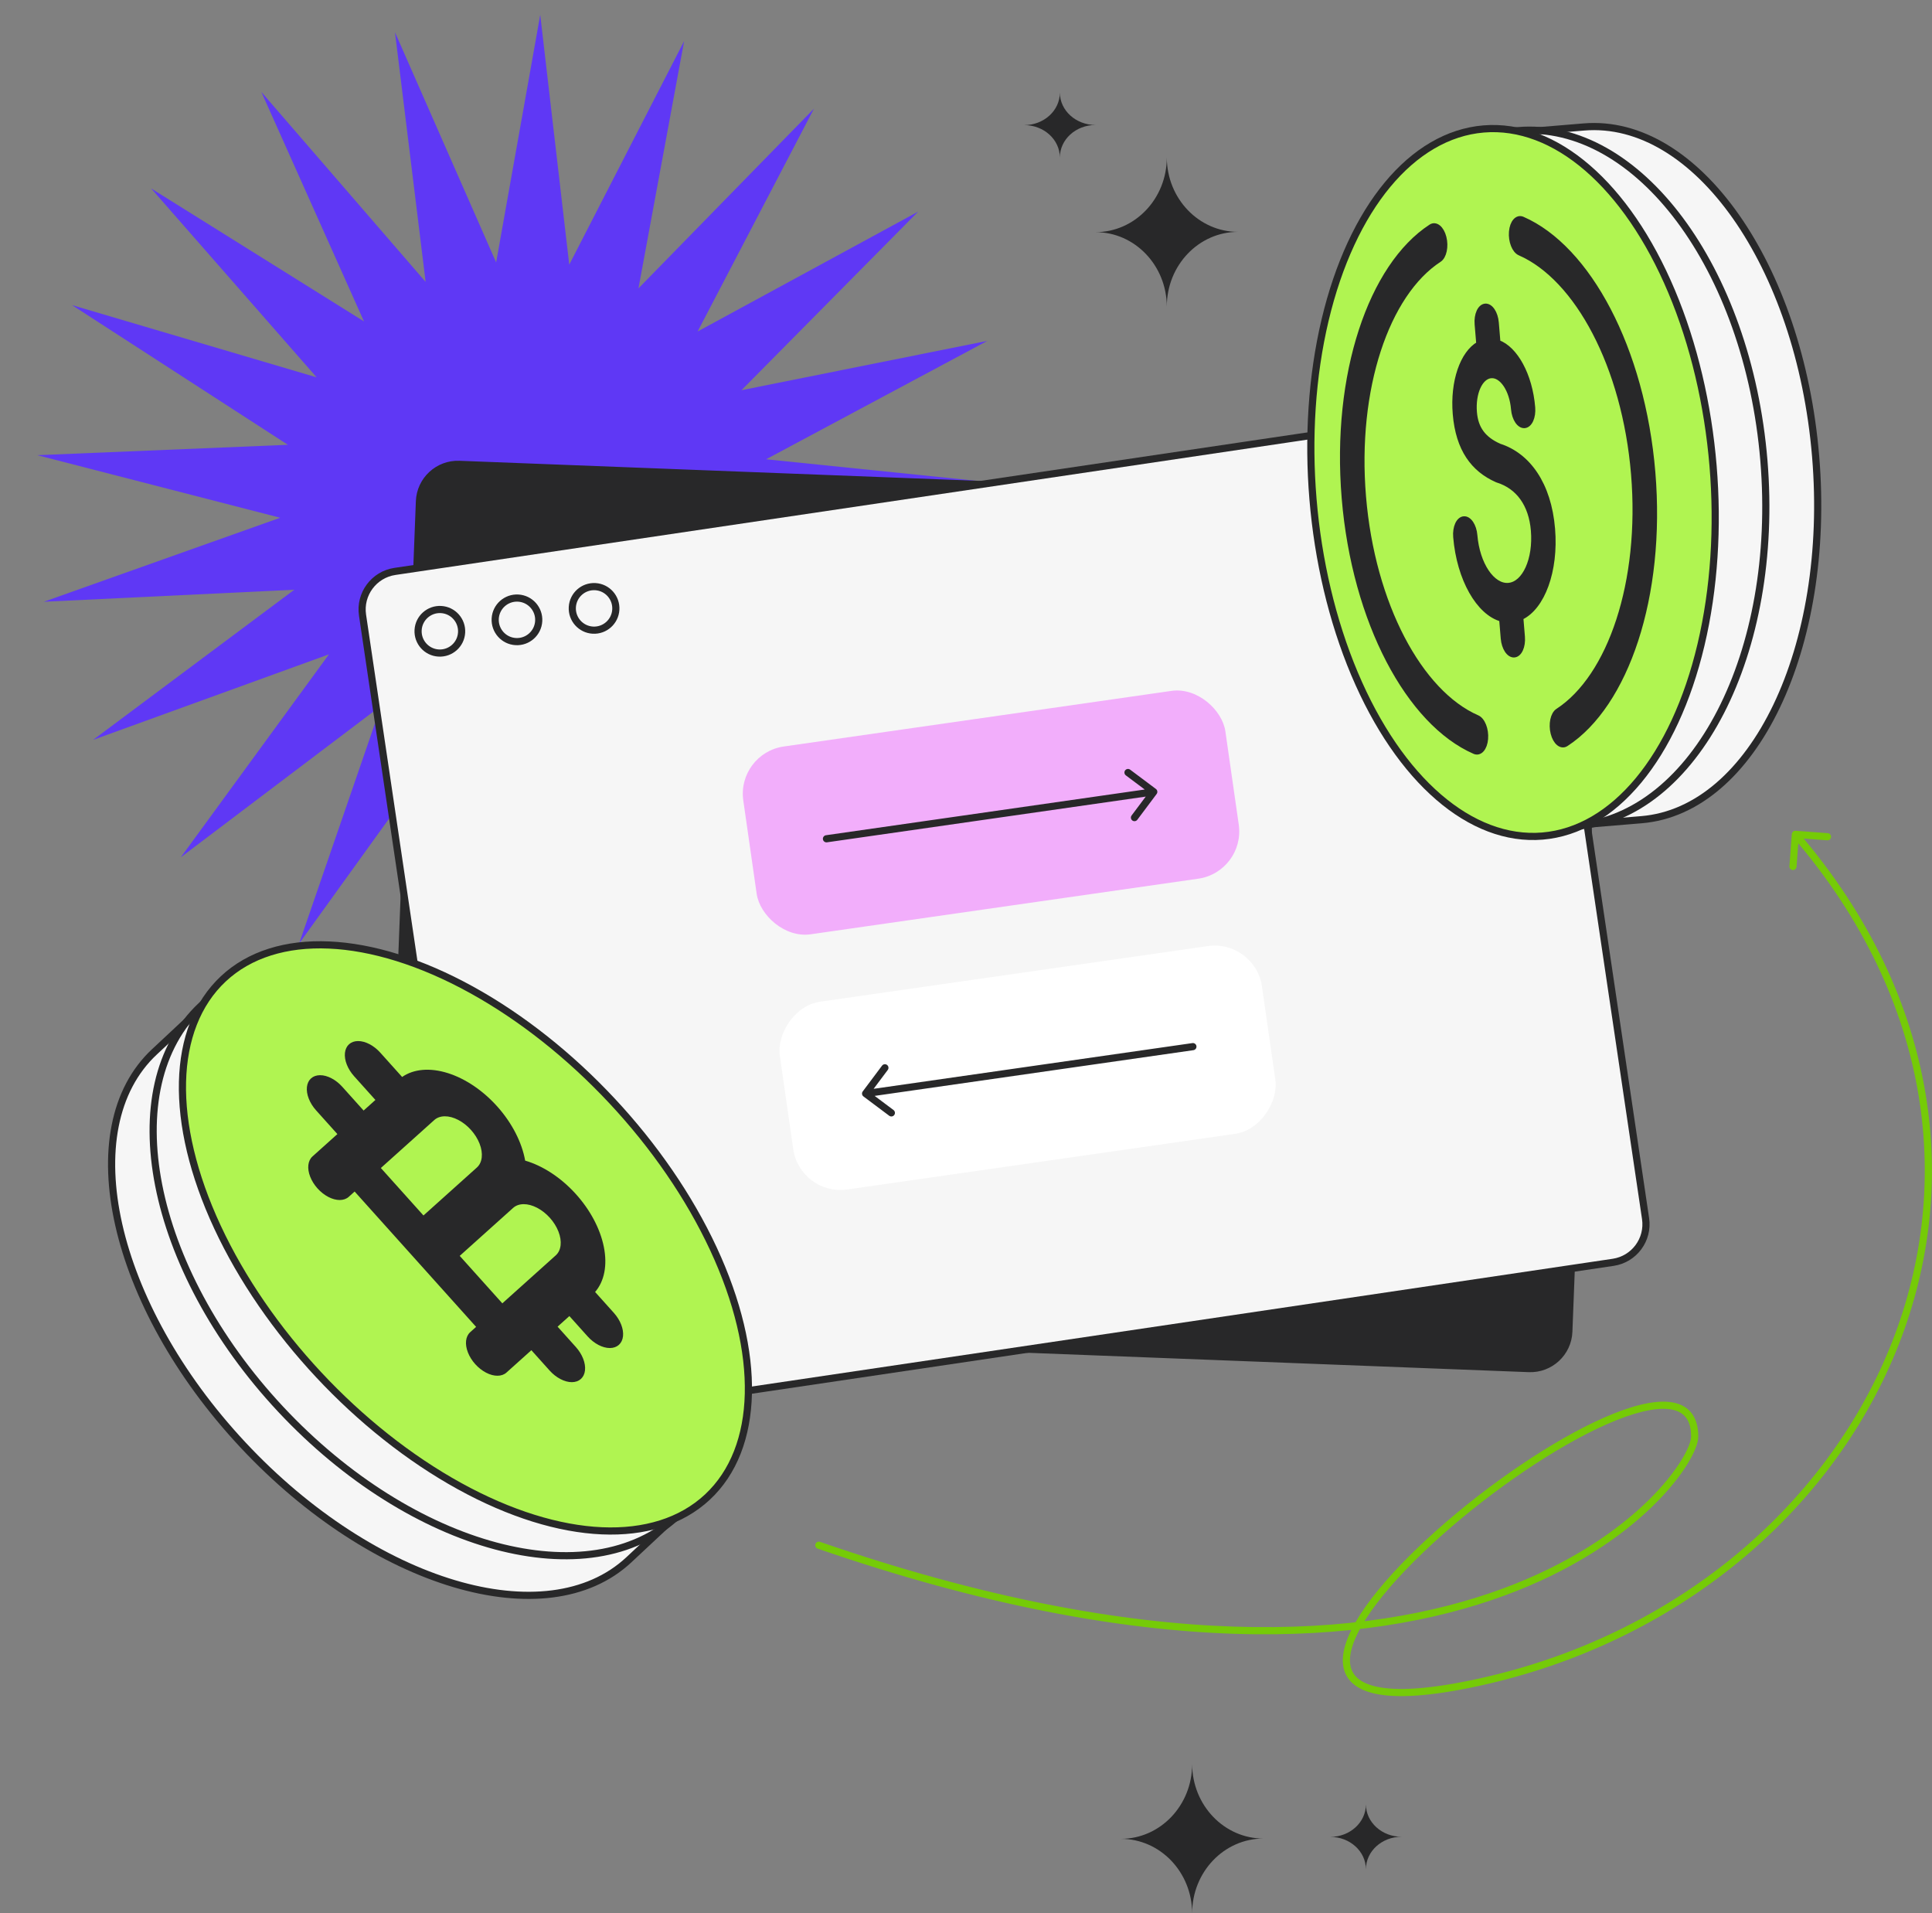
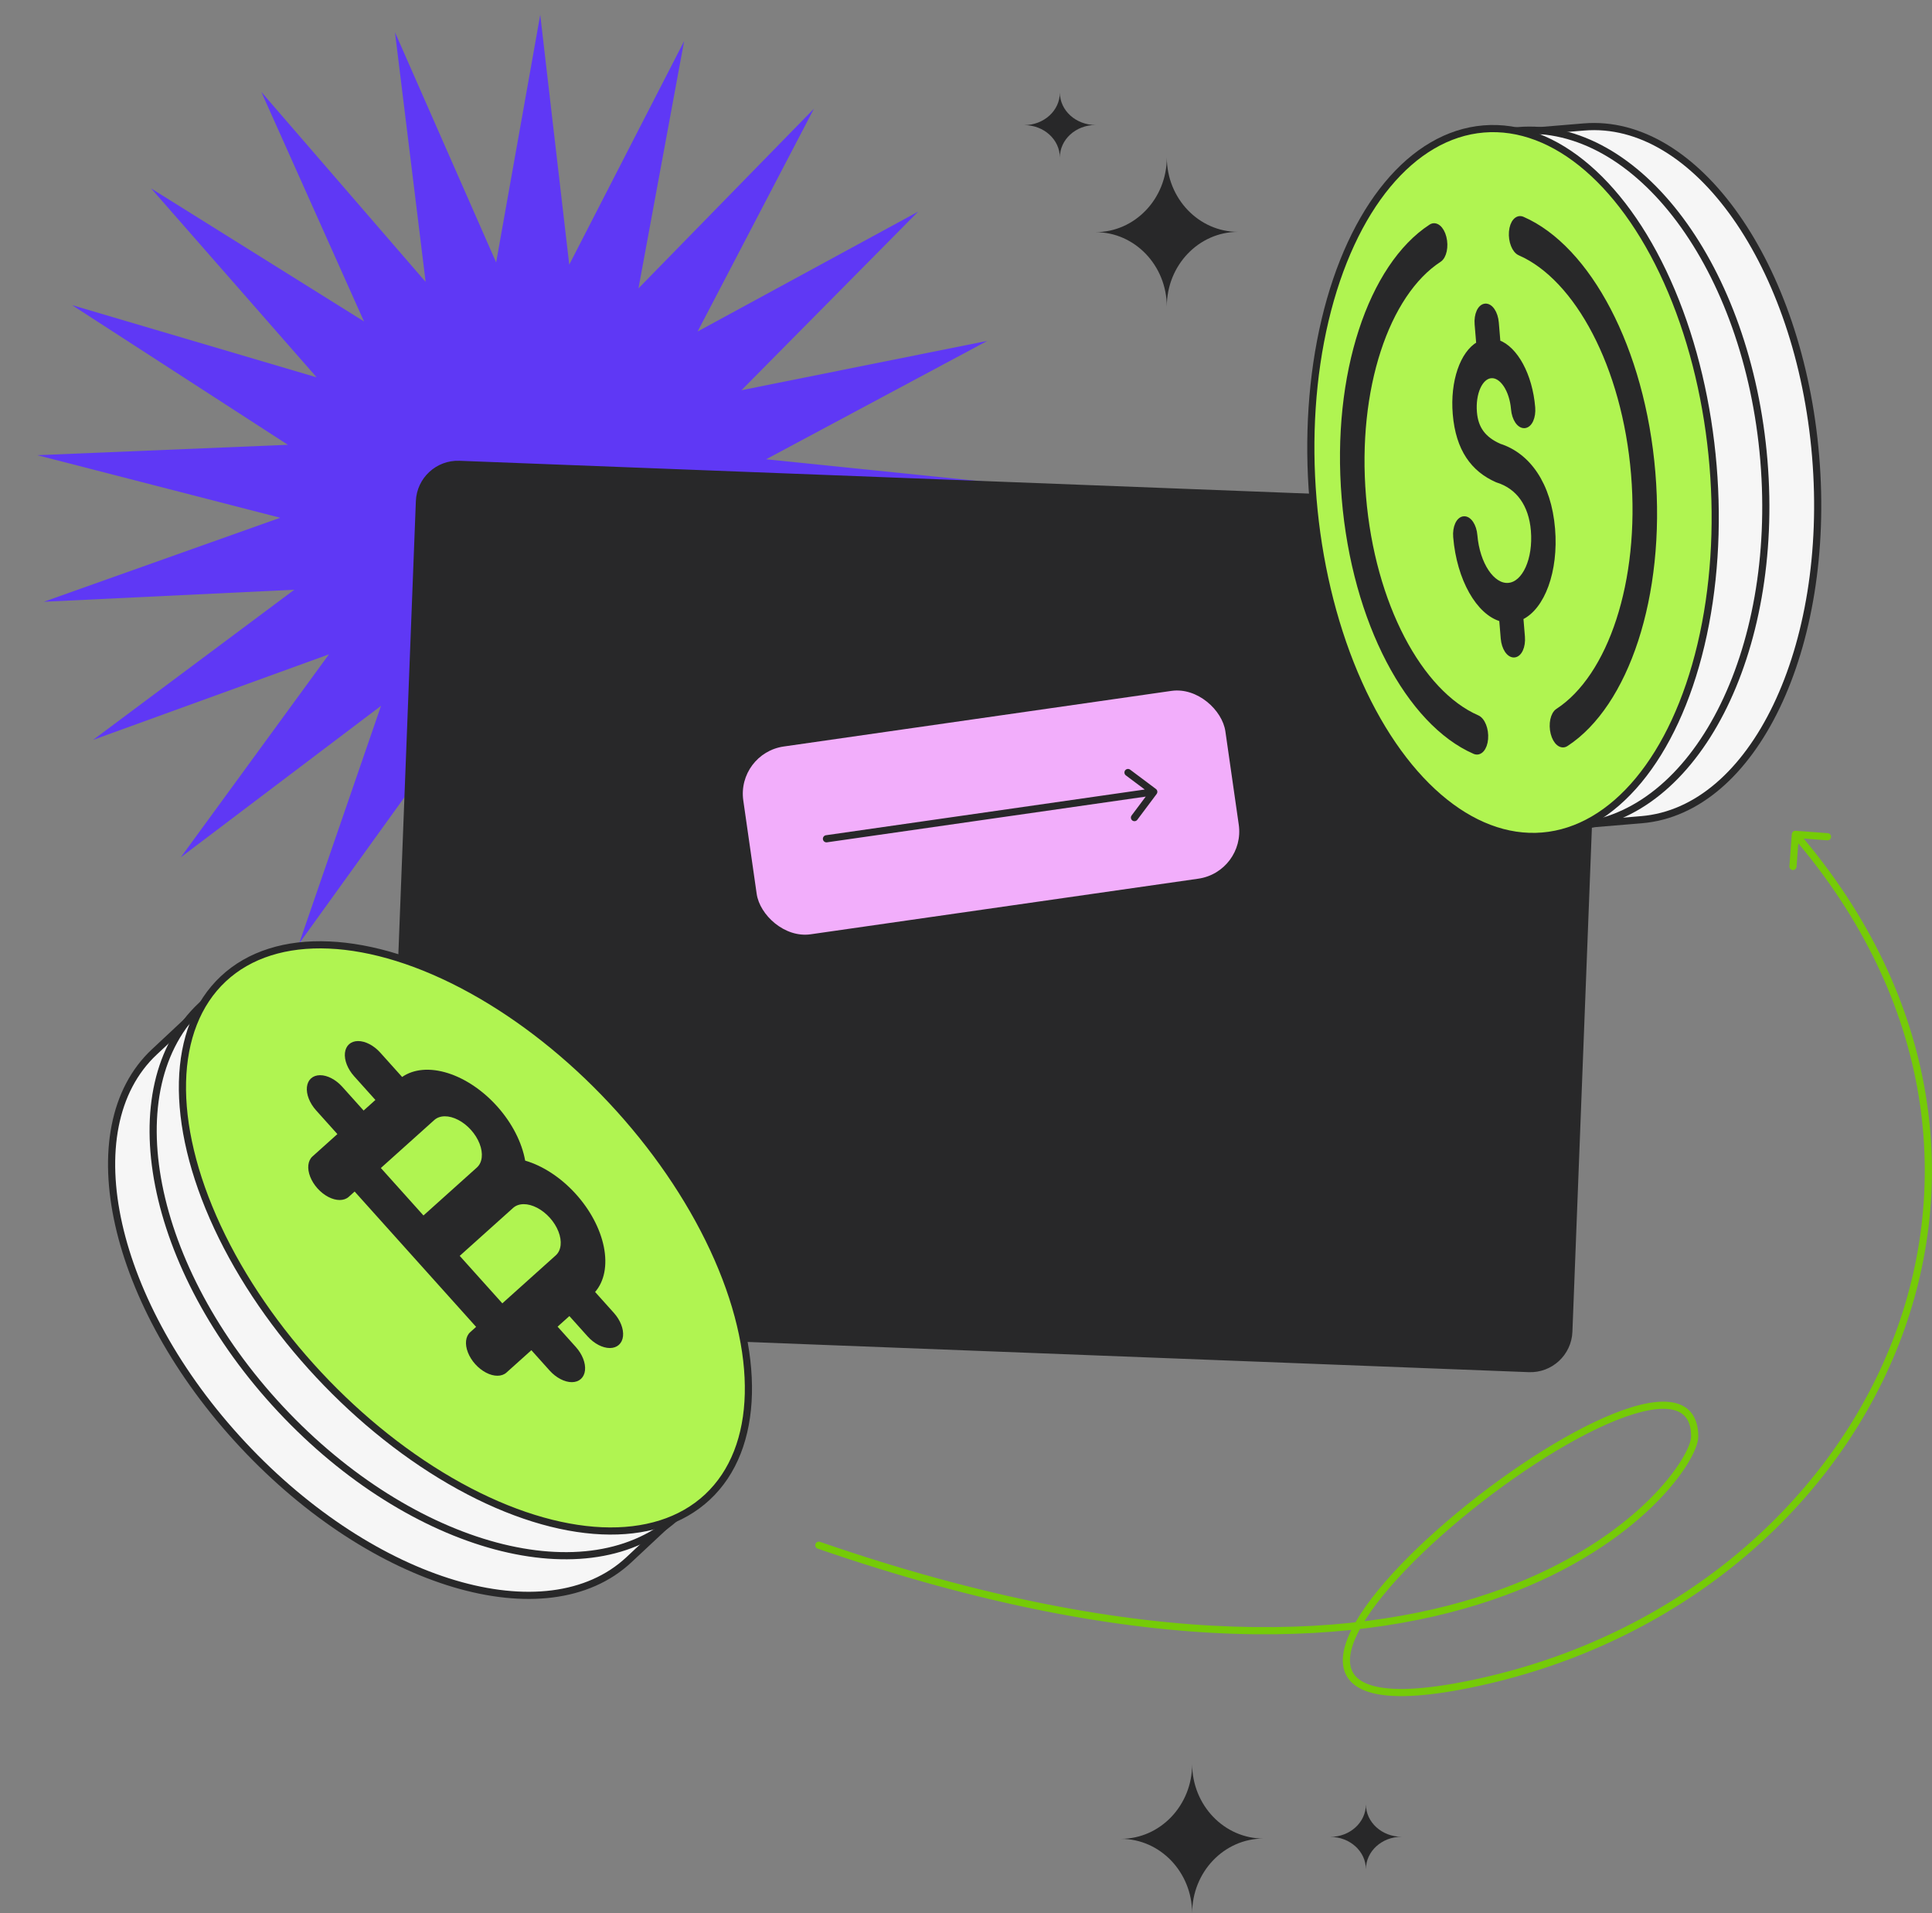
<svg xmlns="http://www.w3.org/2000/svg" width="405" height="401" viewBox="0 0 405 401" fill="none">
  <rect x="0" y="0" width="405" height="401" fill="#808080" stroke="none" />
  <path d="M113.247 3.105L119.33 55.468L143.416 8.604L133.837 60.441L170.626 22.776L146.238 69.482L192.461 44.362L155.429 81.787L206.98 71.444L160.595 96.262L212.893 101.615L161.275 111.621L209.675 132.196L157.412 126.501L197.61 160.468L149.347 139.578L177.773 183.92L137.796 149.69L143.029 202.639L123.786 155.94L122.362 208.64L108.563 157.772L91.712 207.711L93.479 155.022L62.698 197.765L79.874 147.936L37.898 179.684L68.956 137.144L19.516 155.075L61.696 123.603L9.185 126.125L58.74 108.516L7.822 95.405L60.349 93.226L15.098 63.95L66.381 79.09L31.681 39.493L76.3 67.364L54.782 19.268L89.225 59.091L82.8 6.768L104.006 55.004L113.247 3.105Z" fill="#5F38F5" />
  <rect x="88.236" y="97.015" width="247.486" height="180.719" rx="8.065" transform="rotate(2.213 88.236 97.015)" fill="#282829" stroke="#282829" stroke-width="1.5" />
-   <rect x="74.812" y="120.948" width="247.486" height="180.719" rx="8.065" transform="rotate(-8.439 74.812 120.948)" fill="#F6F6F6" stroke="#282829" stroke-width="1.5" />
  <circle cx="92.205" cy="132.311" r="4.566" transform="rotate(3.334 92.205 132.311)" stroke="#282829" stroke-width="1.5" />
  <circle cx="108.369" cy="129.913" r="4.566" transform="rotate(3.334 108.369 129.913)" stroke="#282829" stroke-width="1.5" />
  <circle cx="124.533" cy="127.514" r="4.566" transform="rotate(3.334 124.533 127.514)" stroke="#282829" stroke-width="1.5" />
-   <rect width="102.092" height="39.762" rx="10" transform="matrix(-0.99 0.142 0.142 0.99 263.123 196.867)" fill="white" />
  <path d="M249.958 218.624C250.368 218.565 250.749 218.849 250.807 219.259C250.866 219.67 250.581 220.05 250.171 220.108L250.065 219.366L249.958 218.624ZM181.002 229.806C180.671 229.558 180.603 229.088 180.852 228.756L184.899 223.354C185.147 223.023 185.617 222.955 185.949 223.204C186.28 223.452 186.348 223.922 186.099 224.254L182.502 229.055L187.304 232.653C187.635 232.901 187.703 233.371 187.454 233.703C187.206 234.034 186.736 234.102 186.405 233.853L181.002 229.806ZM250.065 219.366L250.171 220.108L181.559 229.948L181.452 229.206L181.346 228.464L249.958 218.624L250.065 219.366Z" fill="#282829" />
  <rect x="154.395" y="157.879" width="102.092" height="39.762" rx="10" transform="rotate(-8.161 154.395 157.879)" fill="#F2AEFB" />
  <path d="M173.144 175.059C172.734 175.118 172.449 175.498 172.508 175.908C172.566 176.318 172.946 176.602 173.356 176.544L173.25 175.801L173.144 175.059ZM242.463 166.411C242.711 166.079 242.644 165.609 242.313 165.361L236.91 161.314C236.579 161.066 236.109 161.133 235.86 161.464C235.612 161.796 235.68 162.266 236.011 162.514L240.813 166.112L237.216 170.914C236.967 171.245 237.035 171.715 237.366 171.964C237.698 172.212 238.168 172.145 238.416 171.813L242.463 166.411ZM173.25 175.801L173.356 176.544L241.969 166.704L241.863 165.961L241.756 165.219L173.144 175.059L173.25 175.801Z" fill="#282829" />
  <path fill-rule="evenodd" clip-rule="evenodd" d="M244.595 64.251C244.565 55.633 237.885 48.656 229.65 48.656C237.904 48.656 244.595 41.648 244.595 33.003C244.625 41.621 251.304 48.598 259.54 48.598C251.286 48.598 244.595 55.606 244.595 64.251Z" fill="#282829" />
  <path fill-rule="evenodd" clip-rule="evenodd" d="M249.908 401C249.878 392.382 243.198 385.405 234.963 385.405C243.217 385.405 249.908 378.396 249.908 369.751C249.937 378.37 256.617 385.347 264.853 385.347C256.599 385.347 249.908 392.355 249.908 401Z" fill="#282829" />
  <path fill-rule="evenodd" clip-rule="evenodd" d="M222.175 33.002C222.16 29.255 218.82 26.222 214.702 26.222C218.829 26.222 222.175 23.174 222.175 19.416C222.19 23.163 225.53 26.196 229.647 26.196C225.52 26.196 222.175 29.244 222.175 33.002Z" fill="#282829" />
  <path fill-rule="evenodd" clip-rule="evenodd" d="M286.332 391.779C286.317 388.032 282.978 384.998 278.86 384.998C282.987 384.998 286.332 381.951 286.332 378.193C286.347 381.94 289.687 384.973 293.805 384.973C289.678 384.973 286.332 388.02 286.332 391.779Z" fill="#282829" />
  <path d="M50.916 302.828C78.383 332.224 114.615 343.004 131.843 326.907L147.59 312.192L48.122 205.742L32.375 220.457C15.148 236.554 23.449 273.433 50.916 302.828Z" fill="#F6F6F6" stroke="#282829" stroke-width="1.5" stroke-linecap="round" stroke-linejoin="round" />
  <path d="M58.818 295.347C86.401 324.866 123.688 334.848 142.102 317.643L147.844 312.277L47.958 205.379L42.215 210.745C23.802 227.95 31.235 265.828 58.818 295.347Z" stroke="#282829" stroke-width="1.5" stroke-linecap="round" stroke-linejoin="round" />
  <ellipse cx="97.566" cy="259.456" rx="74.325" ry="42.06" transform="rotate(46.942 97.566 259.456)" fill="#B0F451" stroke="#282829" stroke-width="1.5" stroke-linecap="round" stroke-linejoin="round" />
  <path d="M84.296 225.725L79.722 220.631C78.364 219.118 76.586 218.191 75.057 218.198C73.529 218.205 72.481 219.146 72.31 220.665C72.138 222.184 72.869 224.051 74.227 225.564L78.695 230.541L76.222 232.762L71.754 227.784C70.396 226.271 68.617 225.344 67.089 225.352C65.56 225.359 64.513 226.299 64.341 227.818C64.169 229.337 64.9 231.205 66.258 232.718L70.726 237.695L65.505 242.382C64.523 243.263 64.34 244.884 65.025 246.634C65.71 248.385 67.158 249.997 68.825 250.867C70.492 251.736 72.123 251.729 73.105 250.848L74.342 249.737L99.805 278.103L98.569 279.213C97.587 280.094 97.404 281.715 98.089 283.465C98.774 285.216 100.222 286.829 101.889 287.698C103.555 288.567 105.186 288.56 106.168 287.679L111.389 282.992L115.219 287.258C116.576 288.77 118.354 289.697 119.884 289.69C121.412 289.683 122.46 288.743 122.631 287.224C122.802 285.704 122.072 283.836 120.714 282.324L116.885 278.058L119.358 275.838L123.187 280.104C124.545 281.616 126.323 282.543 127.852 282.537C129.381 282.53 130.429 281.589 130.6 280.07C130.771 278.55 130.04 276.683 128.683 275.171L124.748 270.787C126.693 268.551 127.349 265.179 126.584 261.351C125.82 257.524 123.692 253.527 120.63 250.169C117.568 246.809 113.8 244.339 110.089 243.257C109.412 239.451 107.36 235.44 104.351 232.035C101.341 228.63 97.596 226.085 93.874 224.913C90.151 223.742 86.728 224.032 84.296 225.726L84.296 225.725ZM116.499 263.118L105.302 273.17L96.369 263.22L107.568 253.166C108.722 252.131 110.64 252.122 112.599 253.144C114.557 254.165 116.26 256.061 117.064 258.118C117.869 260.175 117.654 262.081 116.501 263.116L116.499 263.118ZM99.967 244.702L88.77 254.754L79.838 244.805L91.037 234.751C92.191 233.716 94.108 233.706 96.067 234.728C98.025 235.749 99.728 237.645 100.533 239.703C101.337 241.76 101.122 243.665 99.969 244.7L99.967 244.702Z" fill="#282829" />
  <path d="M380.608 95.67C383.941 135.762 367.595 169.847 344.098 171.801L322.621 173.586L310.552 28.397L332.029 26.612C355.526 24.659 377.275 55.577 380.608 95.67Z" fill="#F6F6F6" stroke="#282829" stroke-width="1.5" stroke-linecap="round" stroke-linejoin="round" />
  <path d="M369.758 96.5C373.105 136.762 355.459 171.093 330.345 173.18L322.512 173.831L310.392 28.032L318.225 27.381C343.339 25.293 366.411 56.239 369.758 96.5Z" stroke="#282829" stroke-width="1.5" stroke-linecap="round" stroke-linejoin="round" />
  <ellipse cx="74.325" cy="42.06" rx="74.325" ry="42.06" transform="matrix(0.083 0.997 0.997 -0.083 269.069 30.52)" fill="#B0F451" stroke="#282829" stroke-width="1.5" stroke-linecap="round" stroke-linejoin="round" />
  <path fill-rule="evenodd" clip-rule="evenodd" d="M302.71 49.753C303.197 51.673 302.752 53.777 301.717 54.451C290.746 61.594 283.971 81.43 285.853 104.071C287.736 126.713 297.692 145.158 309.692 150.391C310.824 150.885 311.61 152.886 311.447 154.861C311.284 156.836 310.234 158.036 309.101 157.542C295.34 151.541 283.915 130.395 281.755 104.412C279.595 78.429 287.372 55.687 299.953 47.496C300.989 46.822 302.223 47.832 302.71 49.753Z" fill="#282829" stroke="#282829" stroke-linecap="round" stroke-linejoin="round" />
  <path fill-rule="evenodd" clip-rule="evenodd" d="M316.818 48.581C316.655 50.556 317.44 52.557 318.573 53.051C330.573 58.284 340.529 76.729 342.411 99.371C344.294 122.012 337.519 141.848 326.548 148.991C325.513 149.665 325.068 151.768 325.555 153.689C326.042 155.61 327.276 156.62 328.312 155.946C340.893 147.755 348.67 125.013 346.51 99.03C344.35 73.047 332.925 51.901 319.164 45.9C318.031 45.406 316.981 46.606 316.818 48.581Z" fill="#282829" stroke="#282829" stroke-linecap="round" stroke-linejoin="round" />
  <path d="M319.167 133.471L318.833 129.447C323.338 127.366 326.222 119.694 325.486 110.845C324.705 101.446 320.318 95.395 314.319 93.478C311.004 92.002 309.39 89.833 309.106 86.424C308.77 82.383 310.321 78.956 312.57 78.769C314.819 78.582 316.914 81.707 317.25 85.747C317.418 87.767 318.466 89.329 319.59 89.236C320.715 89.143 321.49 87.429 321.322 85.408C320.755 78.59 317.684 73.077 314.036 71.745L313.693 67.626C313.525 65.605 312.478 64.043 311.354 64.136C310.229 64.23 309.454 65.944 309.622 67.964L309.964 72.084C306.587 74 304.467 79.944 305.034 86.762C305.651 94.177 308.834 98.424 313.771 100.601C313.802 100.615 313.834 100.628 313.865 100.64C313.896 100.652 313.927 100.662 313.957 100.671C318.265 102.028 320.961 105.733 321.414 111.184C321.918 117.245 319.592 122.386 316.219 122.666C312.846 122.947 309.703 118.26 309.199 112.199C309.031 110.179 307.983 108.617 306.859 108.711C305.734 108.804 304.959 110.518 305.127 112.538C305.863 121.387 309.974 128.477 314.761 129.785L315.095 133.809C315.263 135.83 316.311 137.392 317.435 137.299C318.56 137.205 319.335 135.491 319.167 133.471Z" fill="#282829" stroke="#282829" stroke-linecap="round" stroke-linejoin="round" />
  <path d="M171.894 323.161C171.503 323.026 171.076 323.233 170.94 323.625C170.805 324.016 171.013 324.443 171.404 324.579L171.649 323.87L171.894 323.161ZM376.419 174.124C376.006 174.093 375.646 174.403 375.615 174.816L375.111 181.547C375.08 181.96 375.39 182.32 375.803 182.351C376.216 182.382 376.576 182.072 376.606 181.659L377.055 175.676L383.038 176.124C383.451 176.155 383.811 175.845 383.842 175.432C383.873 175.019 383.563 174.659 383.15 174.628L376.419 174.124ZM171.649 323.87L171.404 324.579C240.533 348.467 286.619 345.014 315.472 334.387C329.894 329.075 339.996 321.975 346.503 315.622C349.755 312.446 352.115 309.452 353.667 306.953C354.443 305.705 355.022 304.571 355.41 303.594C355.792 302.631 356.008 301.768 356.008 301.077H355.258H354.508C354.508 301.494 354.368 302.152 354.016 303.041C353.668 303.917 353.133 304.97 352.393 306.162C350.913 308.544 348.633 311.445 345.455 314.548C339.102 320.752 329.181 327.739 314.953 332.98C286.507 343.457 240.789 346.969 171.894 323.161L171.649 323.87ZM355.258 301.077H356.008C356.008 298.905 355.48 297.183 354.41 295.946C353.336 294.705 351.806 294.053 350.009 293.849C346.464 293.446 341.635 294.757 336.266 297.118C325.476 301.863 312.01 311.079 301.154 320.741C295.724 325.574 290.925 330.538 287.432 335.131C283.964 339.692 281.692 344.005 281.501 347.518C281.404 349.309 281.846 350.927 282.975 352.232C284.091 353.524 285.811 354.43 288.117 354.953C292.706 355.994 299.893 355.578 310.255 353.305L310.095 352.572L309.934 351.839C299.614 354.103 292.7 354.454 288.449 353.49C286.335 353.011 284.948 352.222 284.109 351.251C283.282 350.295 282.918 349.082 282.999 347.6C283.164 344.567 285.185 340.564 288.626 336.039C292.042 331.547 296.766 326.654 302.152 321.861C312.928 312.27 326.264 303.155 336.87 298.491C342.198 296.148 346.714 294.984 349.84 295.339C351.379 295.514 352.515 296.049 353.275 296.927C354.038 297.809 354.508 299.139 354.508 301.077H355.258ZM310.095 352.572L310.255 353.305C351.845 344.18 383.605 317.01 397.423 283.317C411.249 249.602 407.081 209.416 376.931 174.383L376.363 174.872L375.794 175.361C405.581 209.973 409.644 249.562 396.035 282.748C382.416 315.957 351.074 342.814 309.934 351.839L310.095 352.572Z" fill="#75CB07" />
</svg>